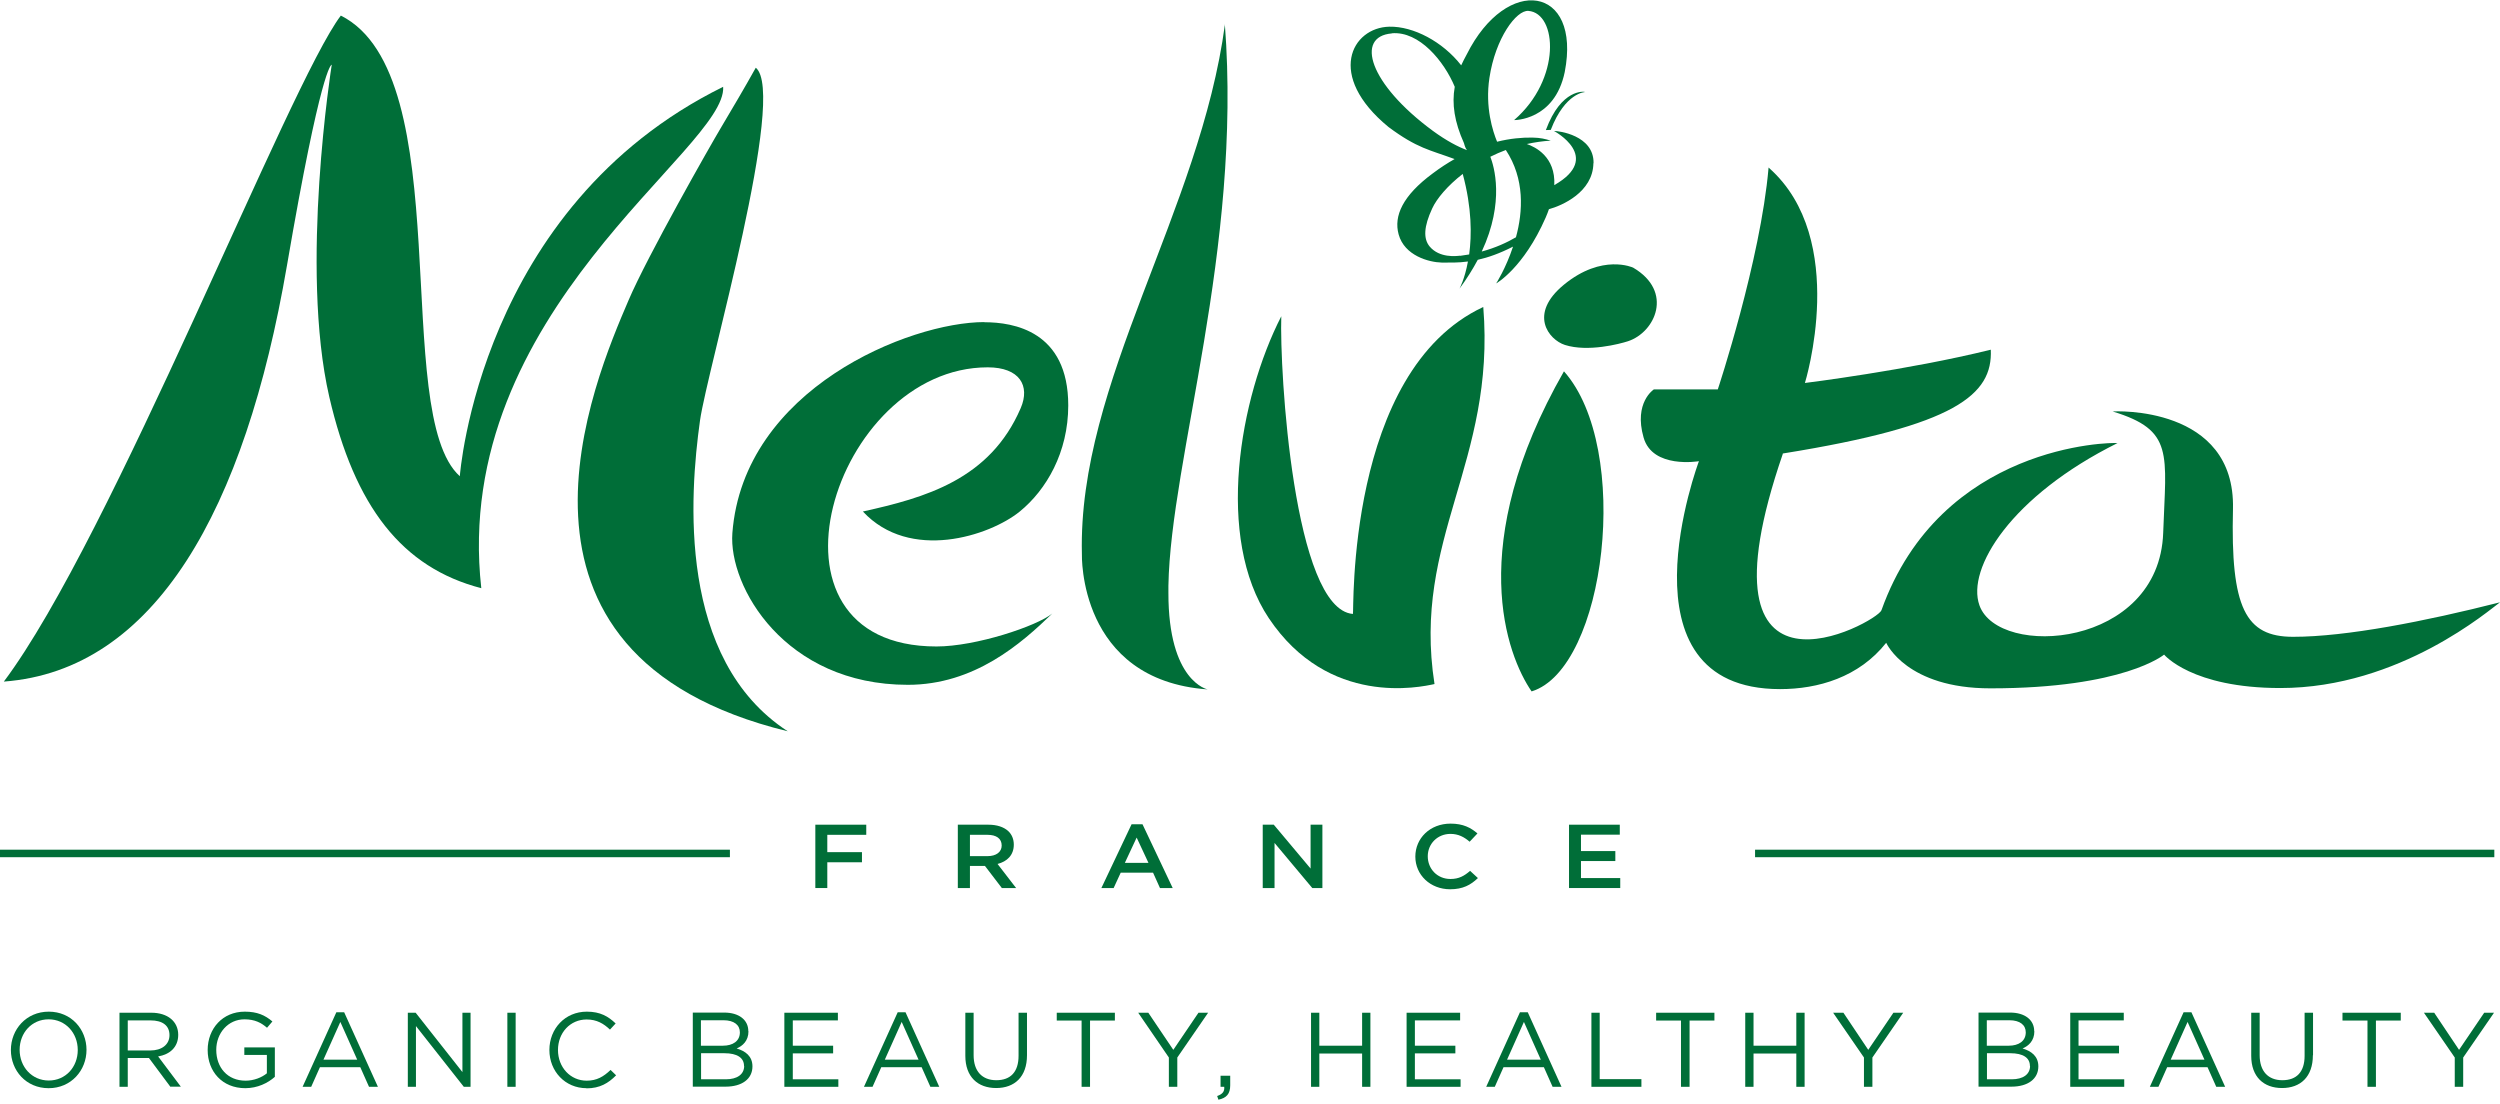
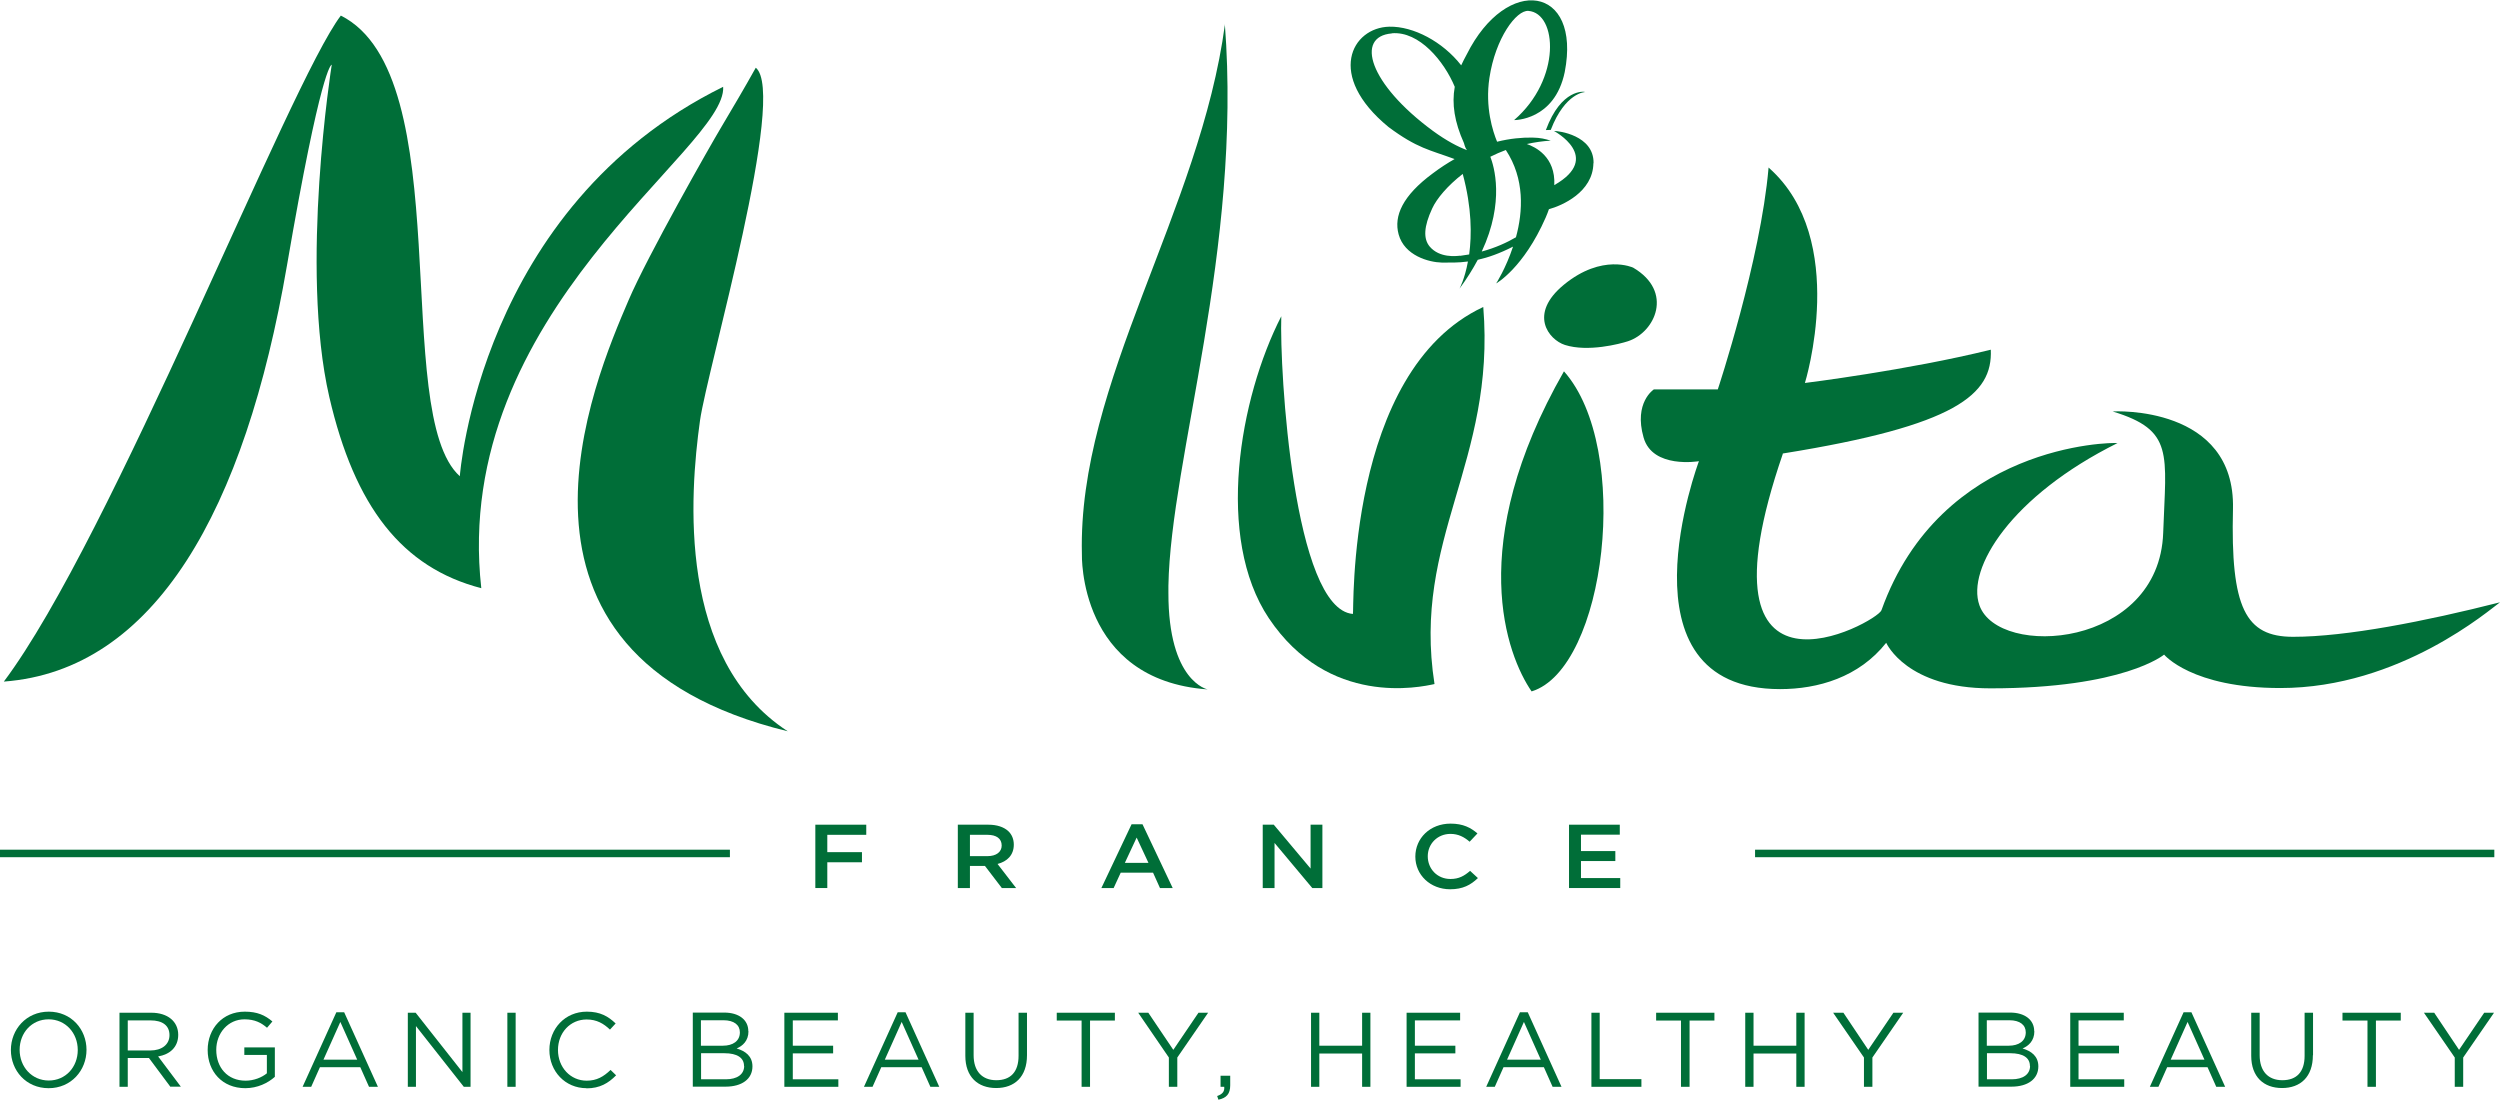
<svg xmlns="http://www.w3.org/2000/svg" viewBox="0 0 163 72" fill="none">
  <g clip-path="url(#clip0_99_8676)">
    <path d="M53.16 53.77H56.48V54.43H53.94V55.56H56.2V56.22H53.94V57.9H53.16V53.77Z" fill="#006E38" />
    <path d="M62.45 53.77H64.44C65 53.77 65.44 53.92 65.73 54.18C65.97 54.4 66.1 54.71 66.1 55.07C66.1 55.76 65.66 56.17 65.04 56.33L66.25 57.9H65.32L64.22 56.46H63.24V57.9H62.45V53.77ZM64.39 55.82C64.95 55.82 65.31 55.55 65.31 55.13C65.31 54.67 64.96 54.43 64.38 54.43H63.24V55.82H64.39Z" fill="#006E38" />
    <path d="M73.76 53.74H74.49L76.46 57.9H75.63L75.18 56.9H73.07L72.61 57.9H71.81L73.78 53.74H73.76ZM74.88 56.26L74.11 54.61L73.34 56.26H74.88Z" fill="#006E38" />
    <path d="M82.33 53.77H83.05L85.45 56.63V53.77H86.22V57.9H85.56L83.1 54.96V57.9H82.33V53.77Z" fill="#006E38" />
    <path d="M92.28 55.85C92.28 54.66 93.23 53.7 94.58 53.7C95.4 53.7 95.9 53.97 96.33 54.34L95.82 54.88C95.46 54.57 95.08 54.37 94.57 54.37C93.72 54.37 93.09 55.02 93.09 55.83C93.09 56.65 93.71 57.31 94.57 57.31C95.12 57.31 95.47 57.11 95.85 56.78L96.36 57.25C95.89 57.7 95.38 57.98 94.55 57.98C93.25 57.98 92.28 57.04 92.28 55.85Z" fill="#006E38" />
    <path d="M102.3 53.77H105.61V54.42H103.08V55.49H105.32V56.14H103.08V57.25H105.64V57.9H102.3V53.77Z" fill="#006E38" />
    <path d="M3.17 70.95C1.7 70.95 0.71 69.8 0.71 68.46C0.71 67.12 1.71 65.96 3.18 65.96C4.65 65.96 5.64 67.11 5.64 68.45C5.64 69.79 4.64 70.95 3.17 70.95ZM3.17 66.46C2.07 66.46 1.28 67.34 1.28 68.45C1.28 69.56 2.08 70.45 3.18 70.45C4.28 70.45 5.07 69.57 5.07 68.46C5.07 67.35 4.27 66.46 3.17 66.46Z" fill="#006E38" />
    <path d="M11.11 70.86L9.71 68.98H8.33V70.86H7.79V66.03H9.87C10.93 66.03 11.62 66.6 11.62 67.47C11.62 68.28 11.07 68.75 10.31 68.88L11.79 70.85H11.12L11.11 70.86ZM9.82 66.53H8.33V68.49H9.81C10.53 68.49 11.05 68.12 11.05 67.49C11.05 66.86 10.59 66.53 9.82 66.53Z" fill="#006E38" />
    <path d="M16 70.95C14.48 70.95 13.54 69.85 13.54 68.46C13.54 67.07 14.51 65.96 15.96 65.96C16.77 65.96 17.28 66.19 17.76 66.6L17.41 67.01C17.04 66.69 16.62 66.46 15.94 66.46C14.87 66.46 14.1 67.36 14.1 68.45C14.1 69.61 14.84 70.46 16.01 70.46C16.56 70.46 17.07 70.25 17.4 69.98V68.78H15.93V68.29H17.92V70.21C17.47 70.61 16.8 70.95 15.98 70.95" fill="#006E38" />
    <path d="M24.65 70.86H24.06L23.49 69.58H20.86L20.29 70.86H19.73L21.93 66H22.44L24.64 70.86H24.65ZM22.19 66.63L21.09 69.09H23.29L22.19 66.63Z" fill="#006E38" />
    <path d="M30.15 66.03H30.68V70.86H30.24L27.12 66.9V70.86H26.59V66.03H27.1L30.15 69.9V66.03Z" fill="#006E38" />
    <path d="M33.62 66.03H33.08V70.86H33.62V66.03Z" fill="#006E38" />
    <path d="M38.24 70.95C36.85 70.95 35.82 69.85 35.82 68.46C35.82 67.07 36.84 65.96 38.26 65.96C39.14 65.96 39.66 66.27 40.14 66.73L39.77 67.13C39.36 66.74 38.91 66.47 38.25 66.47C37.18 66.47 36.38 67.33 36.38 68.46C36.38 69.59 37.19 70.46 38.25 70.46C38.91 70.46 39.35 70.2 39.81 69.76L40.17 70.11C39.67 70.62 39.11 70.96 38.24 70.96" fill="#006E38" />
    <path d="M48.8 67.24C48.8 67.87 48.41 68.2 48.03 68.36C48.6 68.53 49.06 68.86 49.06 69.53C49.06 70.36 48.36 70.85 47.31 70.85H45.17V66.02H47.22C48.17 66.02 48.79 66.49 48.79 67.23M48.24 67.31C48.24 66.83 47.86 66.52 47.17 66.52H45.7V68.18H47.13C47.78 68.18 48.24 67.88 48.24 67.31ZM48.51 69.5C48.51 68.97 48.07 68.67 47.23 68.67H45.71V70.37H47.33C48.06 70.37 48.52 70.05 48.52 69.5" fill="#006E38" />
    <path d="M54.63 66.53H51.69V68.18H54.32V68.68H51.69V70.37H54.66V70.86H51.14V66.03H54.63V66.53Z" fill="#006E38" />
    <path d="M61.25 70.86H60.66L60.09 69.58H57.46L56.89 70.86H56.33L58.53 66H59.04L61.24 70.86H61.25ZM58.79 66.63L57.69 69.09H59.89L58.79 66.63Z" fill="#006E38" />
    <path d="M66.96 68.8C66.96 70.21 66.15 70.94 64.95 70.94C63.75 70.94 62.94 70.21 62.94 68.84V66.03H63.48V68.8C63.48 69.84 64.03 70.43 64.96 70.43C65.89 70.43 66.41 69.89 66.41 68.84V66.03H66.96V68.8Z" fill="#006E38" />
    <path d="M71.07 70.86H70.52V66.54H68.9V66.03H72.69V66.54H71.07V70.86Z" fill="#006E38" />
    <path d="M76.76 70.86H76.21V68.95L74.21 66.03H74.87L76.5 68.45L78.14 66.03H78.77L76.76 68.95V70.86Z" fill="#006E38" />
    <path d="M79.83 70.86H79.58V70.14H80.21V70.76C80.21 71.32 79.97 71.59 79.44 71.7L79.36 71.46C79.71 71.34 79.85 71.16 79.82 70.86" fill="#006E38" />
    <path d="M86.02 68.69V70.86H85.48V66.03H86.02V68.18H88.81V66.03H89.35V70.86H88.81V68.69H86.02Z" fill="#006E38" />
    <path d="M95.2 66.53H92.25V68.18H94.89V68.68H92.25V70.37H95.23V70.86H91.71V66.03H95.2V66.53Z" fill="#006E38" />
    <path d="M101.82 70.86H101.23L100.66 69.58H98.03L97.46 70.86H96.9L99.1 66H99.61L101.81 70.86H101.82ZM99.36 66.63L98.26 69.09H100.46L99.36 66.63Z" fill="#006E38" />
    <path d="M103.76 66.03H104.3V70.36H107.02V70.86H103.76V66.03Z" fill="#006E38" />
    <path d="M110.16 70.86H109.6V66.54H107.98V66.03H111.78V66.54H110.16V70.86Z" fill="#006E38" />
    <path d="M114.33 68.69V70.86H113.79V66.03H114.33V68.18H117.12V66.03H117.66V70.86H117.12V68.69H114.33Z" fill="#006E38" />
    <path d="M122.08 70.86H121.53V68.95L119.52 66.03H120.19L121.81 68.45L123.45 66.03H124.09L122.08 68.95V70.86Z" fill="#006E38" />
    <path d="M132.64 67.24C132.64 67.87 132.25 68.2 131.87 68.36C132.44 68.53 132.9 68.86 132.9 69.53C132.9 70.36 132.2 70.85 131.15 70.85H129V66.02H131.06C132.01 66.02 132.63 66.49 132.63 67.23M132.08 67.31C132.08 66.83 131.7 66.52 131.01 66.52H129.54V68.18H130.97C131.62 68.18 132.08 67.88 132.08 67.31ZM132.35 69.5C132.35 68.97 131.91 68.67 131.07 68.67H129.55V70.37H131.17C131.9 70.37 132.36 70.05 132.36 69.5" fill="#006E38" />
    <path d="M138.47 66.53H135.52V68.18H138.16V68.68H135.52V70.37H138.5V70.86H134.98V66.03H138.47V66.53Z" fill="#006E38" />
    <path d="M145.09 70.86H144.5L143.93 69.58H141.3L140.73 70.86H140.17L142.37 66H142.88L145.08 70.86H145.09ZM142.63 66.63L141.53 69.09H143.73L142.63 66.63Z" fill="#006E38" />
    <path d="M150.8 68.8C150.8 70.21 149.99 70.94 148.79 70.94C147.59 70.94 146.78 70.21 146.78 68.84V66.03H147.33V68.8C147.33 69.84 147.88 70.43 148.81 70.43C149.74 70.43 150.26 69.89 150.26 68.84V66.03H150.81V68.8H150.8Z" fill="#006E38" />
    <path d="M154.91 70.86H154.36V66.54H152.73V66.03H156.53V66.54H154.91V70.86Z" fill="#006E38" />
    <path d="M160.6 70.86H160.05V68.95L158.04 66.03H158.71L160.33 68.45L161.97 66.03H162.61L160.6 68.95V70.86Z" fill="#006E38" />
    <path d="M47.59 55.4H0V55.89H47.59V55.4Z" fill="#006E38" />
    <path d="M162.63 55.4H114.43V55.89H162.63V55.4Z" fill="#006E38" />
-     <path d="M64.18 21C59.32 21 48.47 25.34 47.75 34.76C47.49 38.24 51.17 44.65 59.19 44.65C63.52 44.65 66.57 41.98 68.61 40C67.59 40.83 63.62 42.15 61.06 42.15C48.69 42.15 54.33 23.95 64.4 23.95C66.48 23.95 67.18 25.15 66.55 26.61C64.54 31.28 60.31 32.45 56.26 33.35C59.32 36.64 64.52 34.95 66.49 33.35C68.22 31.94 69.65 29.5 69.65 26.43C69.65 21.58 66.08 21.01 64.18 21.01" fill="#006E38" />
    <path d="M101.97 18.56C99.63 20.48 100.98 22.15 102.03 22.49C103.54 22.97 105.62 22.42 106.14 22.25C107.92 21.67 109.14 19.01 106.48 17.45C106.48 17.45 104.47 16.51 101.97 18.56Z" fill="#006E38" />
    <path d="M96.7 20.02C87.72 24.22 88.29 40.04 88.21 40.03C84.34 39.71 83.42 24.16 83.54 20.62C80.8 25.97 79.22 35.06 82.73 40.31C86.62 46.12 92.61 44.8 93.53 44.6C92.05 35.11 97.53 30.15 96.71 20.02" fill="#006E38" />
    <path d="M101.97 24.21C95.48 35.56 98.25 42.74 99.86 45.08C104.7 43.6 106.43 29.23 101.97 24.21Z" fill="#006E38" />
    <path d="M115.31 10.92V10.94C114.79 16.98 112 25.39 112 25.39H107.83C107.83 25.39 106.51 26.24 107.16 28.52C107.74 30.59 110.77 30.07 110.77 30.07C110.77 30.07 105.19 44.93 116.06 44.93C118.53 44.93 121.2 44.16 122.98 41.91C123.01 41.97 124.33 44.88 129.77 44.88C138.5 44.88 141.1 42.68 141.1 42.68C141.1 42.68 142.89 44.86 148.68 44.86C156.48 44.86 162.36 39.72 163 39.27C158.13 40.51 152.97 41.52 149.51 41.52C146.4 41.52 145.43 39.64 145.59 33.19C145.76 26.41 137.83 26.81 137.75 26.83C141.76 28.05 141.22 29.57 141.04 34.74C140.78 42.26 130.3 42.95 129.06 39.47C128.2 37.06 131.14 32.33 138.06 28.89C137.65 28.83 126.54 28.96 122.67 39.79C122.38 40.59 110.16 47.27 116.24 29.59V29.56H116.29C127.54 27.75 129.93 25.73 129.8 22.8C124.39 24.14 117.68 24.97 117.68 24.97C117.68 24.97 120.59 15.6 115.34 10.95" fill="#006E38" />
    <path d="M49.28 4.41C48.54 5.74 47.78 7.02 46.98 8.37C46.3 9.51 42.21 16.7 40.98 19.58C38.8 24.68 30.94 42.7 51.36 47.68C44.15 42.99 44.96 32.3 45.64 27.42C46.12 24.04 51.36 6.07 49.27 4.41" fill="#006E38" />
    <path d="M22.22 1.02C18.84 5.47 7.3 35.04 0.25 44.44C10.1 43.7 15.97 33.27 18.71 17.31C20.92 4.43 21.59 4.22 21.63 4.22C21.63 4.22 19.52 17.43 21.47 25.88C23.13 33.05 26.22 37.01 31.38 38.35C29.37 20.31 47.42 9.73 47.15 5.66C31.23 13.51 29.98 31.05 29.98 31.05C25.43 26.96 29.97 4.88 22.21 1.01" fill="#006E38" />
    <path d="M79.86 1.57C80.99 16.26 76.33 29.9 76.18 38.19V38.65C76.17 44.45 78.74 44.95 78.74 44.95C70.28 44.34 70.54 36.13 70.54 36.13C70.26 24.93 78.25 13.77 79.87 1.56" fill="#006E38" />
    <path d="M96.61 16.4C98.13 13.14 97.4 10.81 97.17 10.22C97.49 10.06 97.83 9.91 98.18 9.78C99.42 11.66 99.3 13.79 98.84 15.47C98.26 15.81 97.5 16.16 96.61 16.4ZM95.2 16.67C94.94 16.7 93.86 16.83 93.22 16.08C92.79 15.57 92.83 14.77 93.38 13.59C93.68 12.94 94.38 12.11 95.37 11.34C95.97 13.56 95.96 15.33 95.79 16.59C95.6 16.62 95.4 16.65 95.2 16.68M90.75 2.17C92.54 2.02 94.16 4 94.85 5.66C94.65 6.78 94.83 7.95 95.45 9.33C95.5 9.52 95.56 9.69 95.65 9.79C95.06 9.57 94.31 9.18 93.42 8.53C89.25 5.46 88.35 2.38 90.74 2.18M103.9 10.64C103.93 8.81 101.59 8.53 101.32 8.54C101.32 8.54 104.53 10.25 101.34 12.07C101.43 10.22 100.1 9.58 99.55 9.39C100.05 9.28 100.57 9.2 101.11 9.17C100.75 9.06 100.45 8.98 99.91 8.97C99.23 8.96 98.46 9.03 97.61 9.24C97.33 8.56 96.82 7 97.11 5.08C97.5 2.48 98.87 0.65 99.65 0.71C101.54 0.86 101.81 5.16 98.72 7.83C98.72 7.83 101.36 7.87 102.02 4.7C103.12 -0.94 98.24 -1.67 95.63 3.55C95.5 3.79 95.38 4.02 95.27 4.26C94.06 2.71 92.15 1.71 90.59 1.74C88.13 1.79 86.44 4.92 90.53 8.28C92.41 9.68 93.22 9.77 94.84 10.37C94.38 10.63 93.9 10.94 93.41 11.31C91.46 12.75 90.86 14.08 91.19 15.28C91.57 16.67 93.16 17.1 94 17.12C94.5 17.12 95.06 17.14 95.71 17.05C95.5 18.2 95.16 18.82 95.16 18.82C95.64 18.17 96.03 17.54 96.35 16.94C97.02 16.79 97.77 16.53 98.65 16.08C98.18 17.5 97.55 18.48 97.55 18.48C97.55 18.48 99.33 17.49 100.78 14.18C100.86 13.99 100.93 13.82 100.99 13.64C101.83 13.41 103.86 12.54 103.89 10.64" fill="#006E38" />
    <path d="M100.79 8.48C101.79 5.77 103.3 5.96 103.36 6C103.36 6 102.05 6.02 101.11 8.47" fill="#006E38" />
  </g>
  <defs>
    <clipPath id="clip0_99_8676">
      <rect width="162.99" height="71.7" fill="white" />
    </clipPath>
  </defs>
</svg>